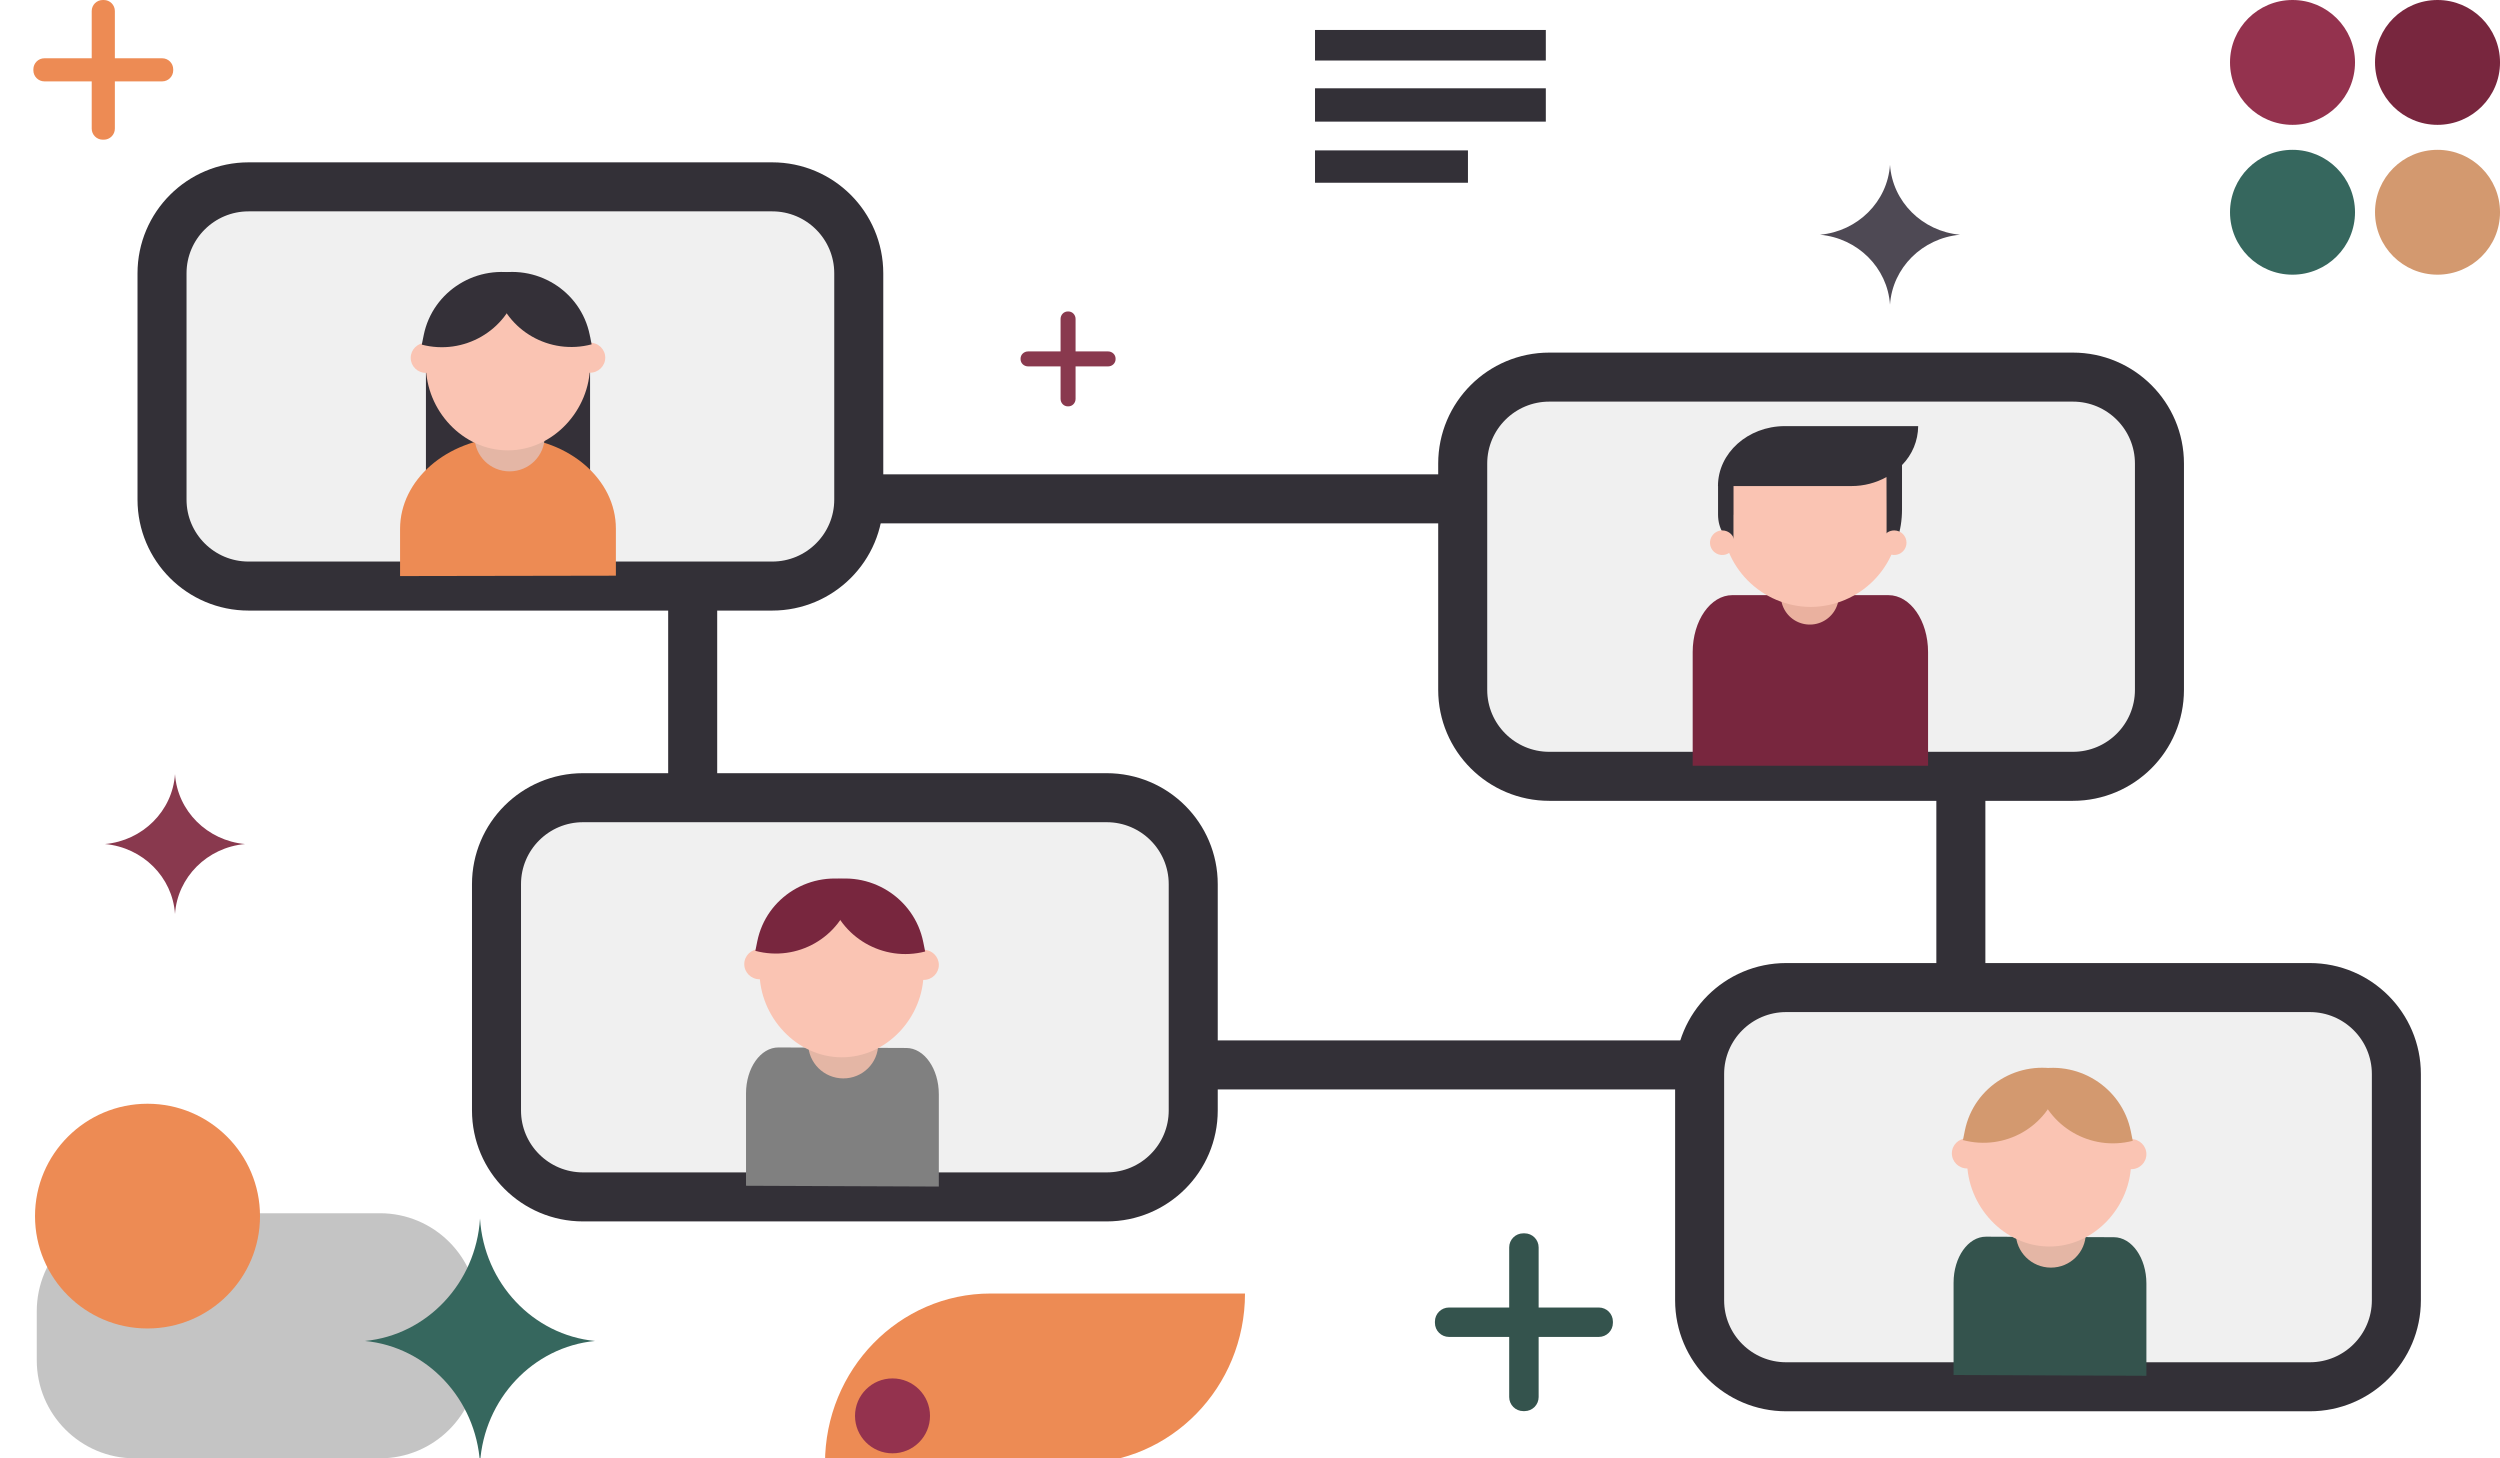
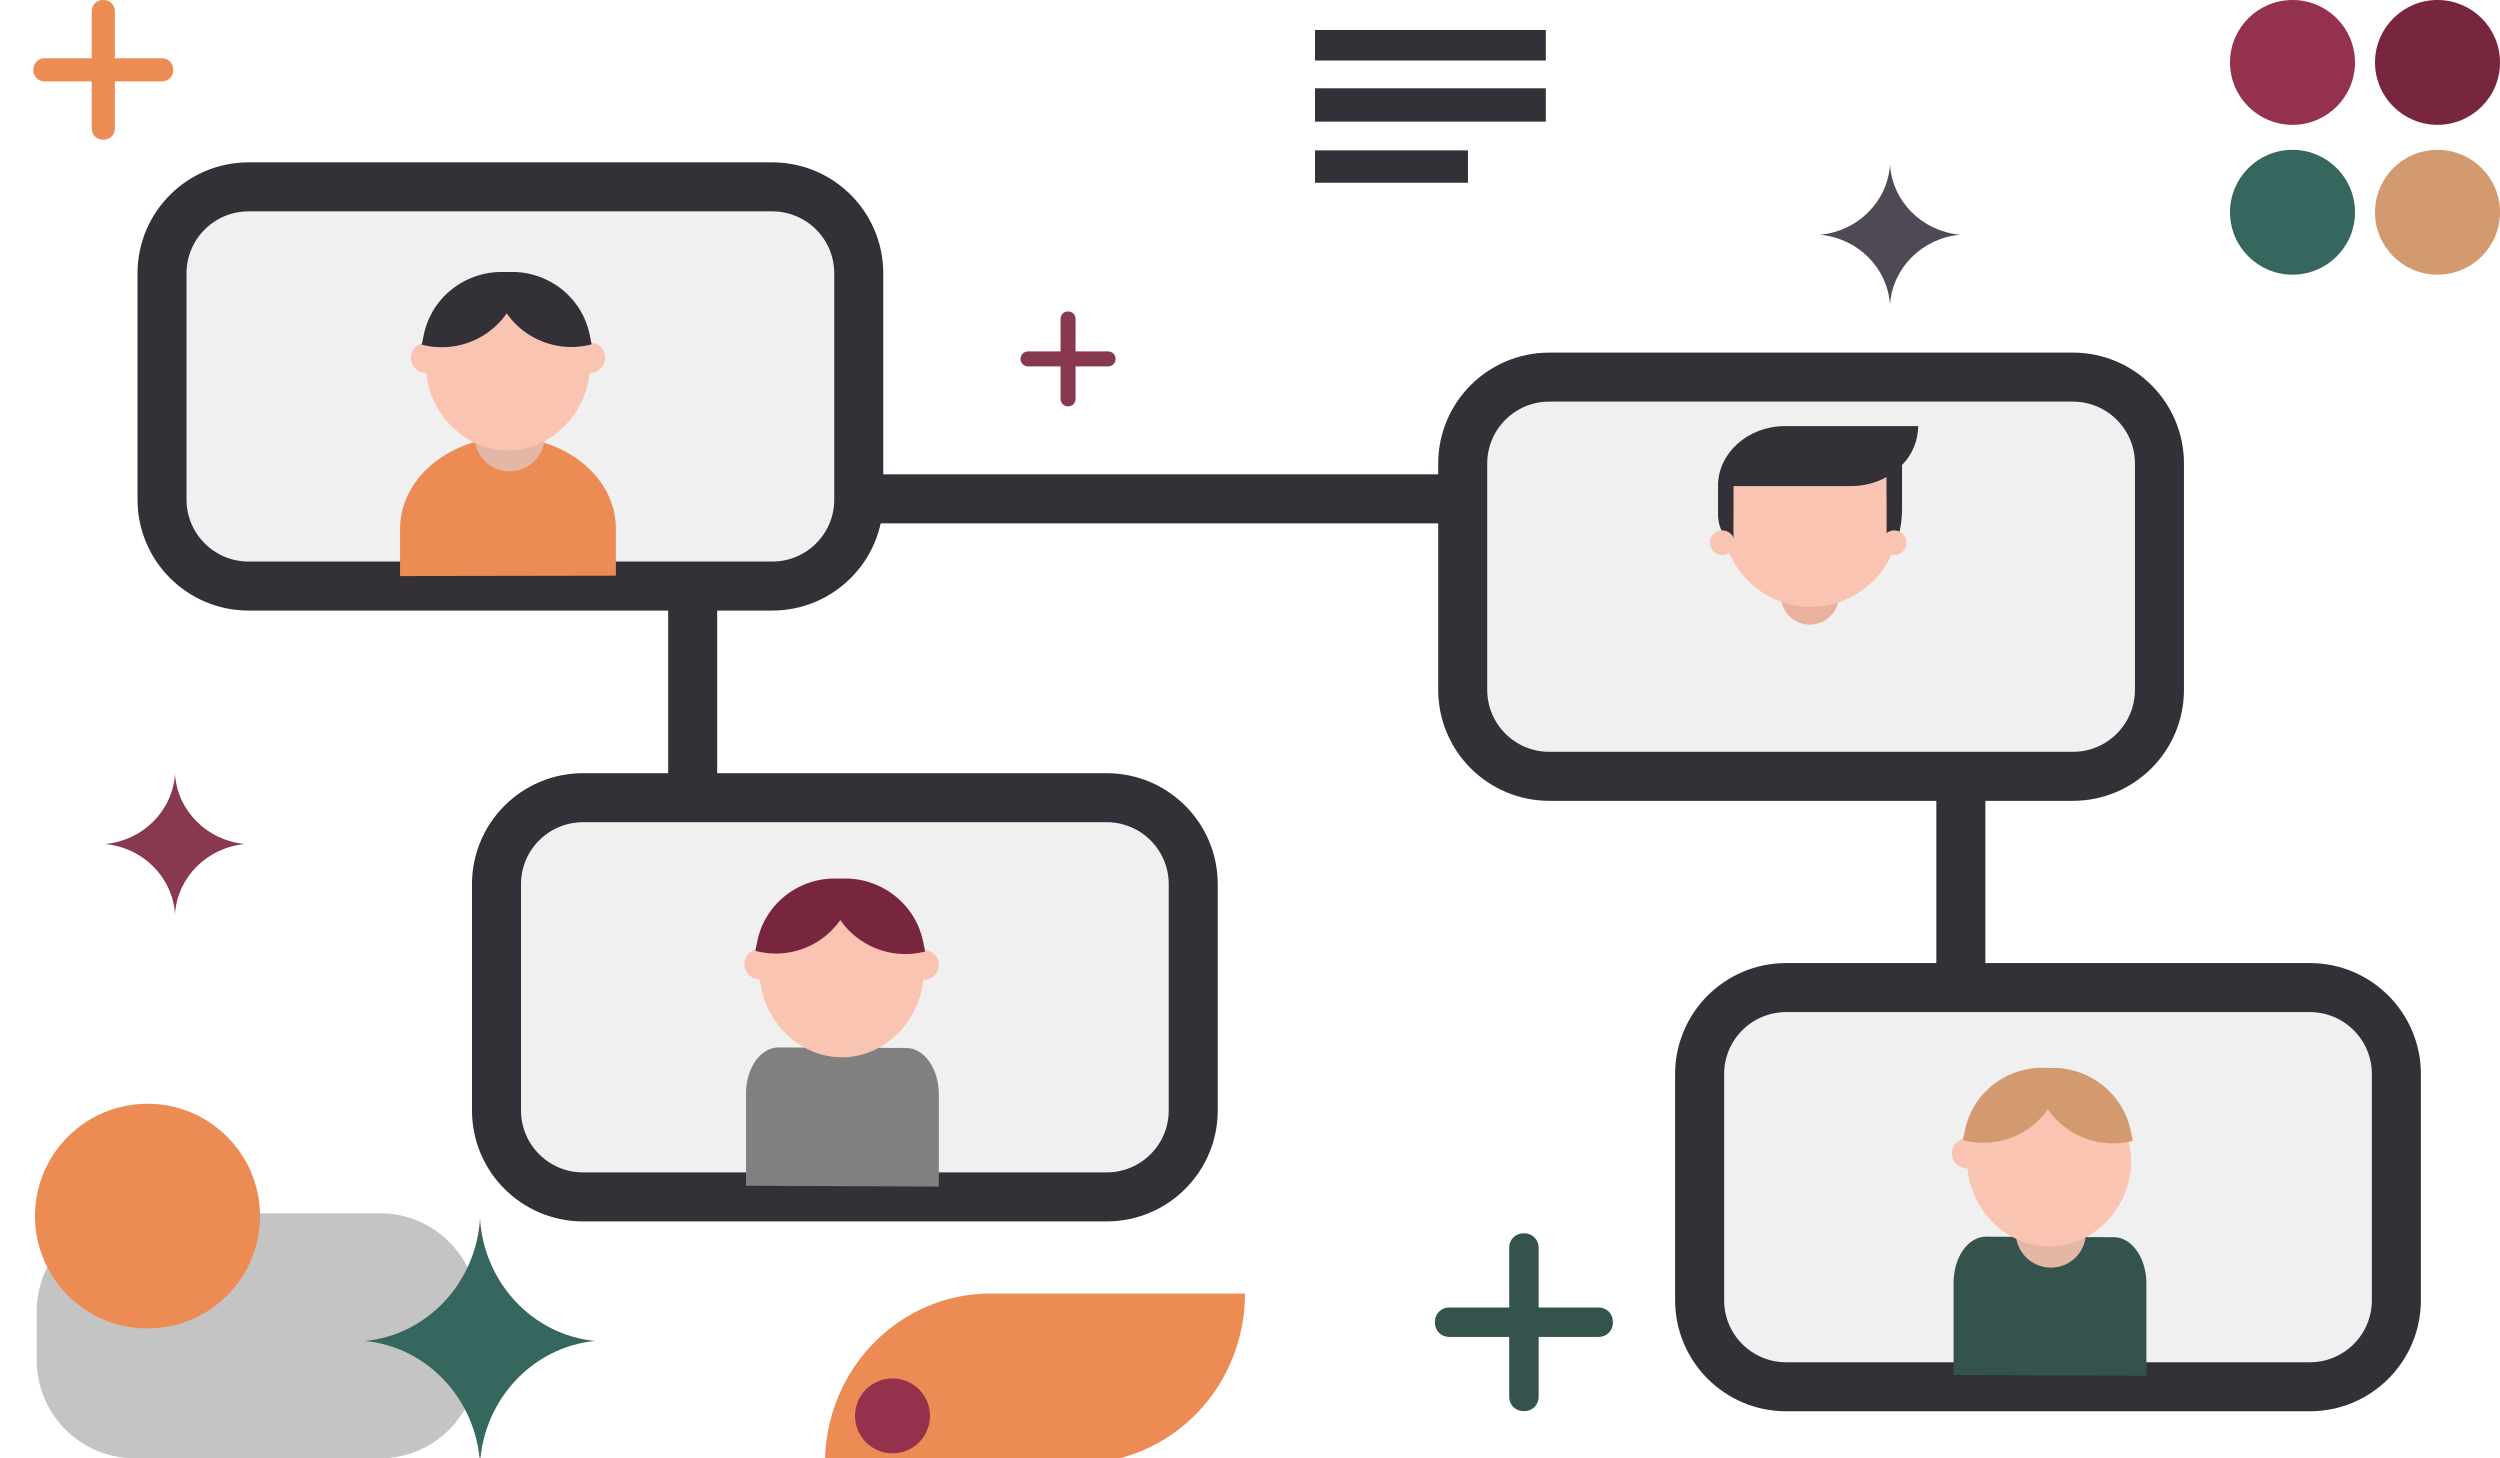
<svg xmlns="http://www.w3.org/2000/svg" width="204" height="119" viewBox="0 0 204 119" fill="none">
  <g clip-path="url(#clip0_825_2355)">
    <path d="M160.006 56.986V81.219" stroke="#333037" stroke-width="4" />
    <path d="M56.523 39.948V64.181" stroke="#333037" stroke-width="4" />
    <path d="M125.89 40.706H63.346" stroke="#333037" stroke-width="4" />
-     <path d="M148.255 86.898H85.711" stroke="#333037" stroke-width="4" />
    <path d="M63.011 15.247H20.285C16.383 15.247 13.221 18.406 13.221 22.303V40.767C13.221 44.664 16.383 47.823 20.285 47.823H63.011C66.912 47.823 70.075 44.664 70.075 40.767V22.303C70.075 18.406 66.912 15.247 63.011 15.247Z" fill="#F0F0F0" stroke="#333037" stroke-width="4" />
-     <path d="M48.149 27.48L34.756 27.504V42.703L48.149 42.68V27.48Z" fill="#343038" />
    <path d="M41.202 35.661V35.65C41.285 35.65 41.368 35.65 41.45 35.652C41.533 35.65 41.615 35.649 41.698 35.649V35.66C46.468 35.865 50.256 39.131 50.256 43.136V46.976L32.645 47.007V43.166C32.645 39.161 36.433 35.883 41.202 35.661Z" fill="#ED8B54" />
    <path d="M44.443 35.635C44.443 37.195 43.164 38.461 41.587 38.464C40.009 38.467 38.73 37.204 38.73 35.645C38.73 34.085 40.009 32.818 41.587 32.815C43.164 32.813 44.443 34.075 44.443 35.635Z" fill="#E4B6A5" />
    <path d="M34.756 29.812C34.756 33.471 37.75 36.758 41.45 36.751C45.151 36.745 48.145 33.448 48.145 29.789C48.145 26.137 45.151 23.175 41.45 23.181C37.75 23.188 34.756 26.16 34.756 29.812Z" fill="#FAC4B3" />
    <path d="M49.388 29.186C49.388 29.864 48.832 30.414 48.147 30.415C47.462 30.416 46.906 29.868 46.906 29.191C46.906 28.513 47.462 27.963 48.147 27.961C48.832 27.96 49.388 28.509 49.388 29.186Z" fill="#FAC4B3" />
    <path d="M35.995 29.198C35.995 29.876 35.44 30.426 34.754 30.427C34.069 30.428 33.514 29.88 33.514 29.202C33.514 28.525 34.069 27.974 34.754 27.973C35.44 27.972 35.995 28.52 35.995 29.198Z" fill="#FAC4B3" />
    <path d="M42.577 22.405C38.97 21.465 35.304 23.73 34.574 27.35L34.418 28.123C37.838 29.014 41.346 26.994 42.254 23.61L42.577 22.405Z" fill="#343038" />
    <path d="M40.117 22.409C43.724 21.457 47.391 23.709 48.121 27.326L48.277 28.099C44.856 29.002 41.348 26.994 40.441 23.614L40.117 22.409Z" fill="#343038" />
    <path d="M90.304 65.092H47.578C43.676 65.092 40.514 68.251 40.514 72.149V90.612C40.514 94.509 43.676 97.668 47.578 97.668H90.304C94.205 97.668 97.368 94.509 97.368 90.612V72.149C97.368 68.251 94.205 65.092 90.304 65.092Z" fill="#F0F0F0" stroke="#333037" stroke-width="4" />
    <path d="M60.875 89.227C60.875 87.147 62.062 85.466 63.527 85.472L73.957 85.515C75.421 85.521 76.608 87.212 76.608 89.292V96.823L60.875 96.758V89.227Z" fill="#808080" />
-     <path d="M71.662 85.18C71.662 86.743 70.383 88.004 68.805 87.998C67.228 87.991 65.949 86.719 65.949 85.157C65.949 83.594 67.228 82.332 68.805 82.339C70.383 82.346 71.662 83.618 71.662 85.18Z" fill="#E4B6A5" />
    <path d="M61.977 79.285C61.977 82.951 64.97 86.261 68.671 86.276C72.371 86.292 75.365 83.006 75.365 79.341C75.365 75.682 72.371 72.697 68.671 72.681C64.97 72.666 61.977 75.626 61.977 79.285Z" fill="#FAC4B3" />
    <path d="M76.609 78.738C76.609 79.416 76.053 79.964 75.368 79.961C74.683 79.959 74.127 79.406 74.127 78.727C74.127 78.049 74.683 77.501 75.368 77.503C76.053 77.506 76.609 78.059 76.609 78.738Z" fill="#FAC4B3" />
    <path d="M63.214 78.684C63.214 79.362 62.658 79.91 61.973 79.907C61.288 79.905 60.732 79.352 60.732 78.673C60.732 77.995 61.288 77.447 61.973 77.449C62.658 77.452 63.214 78.005 63.214 78.684Z" fill="#FAC4B3" />
    <path d="M69.796 71.91C66.189 70.947 62.523 73.195 61.793 76.817L61.637 77.59C65.057 78.503 68.565 76.5 69.473 73.116L69.796 71.91Z" fill="#78263E" />
    <path d="M67.334 71.896C70.941 70.963 74.607 73.242 75.337 76.87L75.493 77.644C72.073 78.529 68.565 76.497 67.657 73.105L67.334 71.896Z" fill="#78263E" />
    <path d="M188.479 80.585H145.754C141.852 80.585 138.689 83.745 138.689 87.642V106.105C138.689 110.002 141.852 113.161 145.754 113.161H188.479C192.381 113.161 195.544 110.002 195.544 106.105V87.642C195.544 83.745 192.381 80.585 188.479 80.585Z" fill="#F0F0F0" stroke="#333037" stroke-width="4" />
    <path d="M159.412 104.668C159.412 102.588 160.599 100.907 162.064 100.913L172.494 100.956C173.958 100.962 175.146 102.653 175.146 104.733V112.264L159.412 112.199V104.668Z" fill="#34534D" />
    <path d="M170.201 100.62C170.201 102.183 168.922 103.444 167.345 103.438C165.767 103.431 164.488 102.159 164.488 100.596C164.488 99.034 165.767 97.772 167.345 97.779C168.922 97.785 170.201 99.057 170.201 100.62Z" fill="#E4B6A5" />
    <path d="M160.514 94.725C160.514 98.391 163.508 101.701 167.208 101.716C170.909 101.732 173.902 98.446 173.902 94.78C173.902 91.122 170.909 88.137 167.208 88.121C163.508 88.106 160.514 91.067 160.514 94.725Z" fill="#FAC4B3" />
-     <path d="M175.146 94.183C175.146 94.861 174.59 95.409 173.905 95.406C173.22 95.403 172.664 94.851 172.664 94.172C172.664 93.494 173.22 92.945 173.905 92.948C174.59 92.951 175.146 93.504 175.146 94.183Z" fill="#FAC4B3" />
    <path d="M161.753 94.123C161.753 94.802 161.198 95.35 160.512 95.347C159.827 95.344 159.271 94.792 159.271 94.113C159.271 93.434 159.827 92.886 160.512 92.889C161.198 92.892 161.753 93.445 161.753 94.123Z" fill="#FAC4B3" />
    <path d="M168.335 87.351C164.728 86.388 161.062 88.636 160.332 92.258L160.176 93.031C163.596 93.944 167.104 91.941 168.012 88.557L168.335 87.351Z" fill="#D3996F" />
    <path d="M165.873 87.344C169.48 86.411 173.146 88.689 173.876 92.317L174.032 93.092C170.612 93.976 167.104 91.944 166.196 88.552L165.873 87.344Z" fill="#D3996F" />
    <path d="M169.147 30.772H126.422C122.52 30.772 119.357 33.931 119.357 37.828V56.291C119.357 60.189 122.52 63.348 126.422 63.348H169.147C173.049 63.348 176.211 60.189 176.211 56.291V37.828C176.211 33.931 173.049 30.772 169.147 30.772Z" fill="#F0F0F0" stroke="#333037" stroke-width="4" />
-     <path d="M138.123 53.21C138.123 50.65 139.573 48.563 141.36 48.563H154.091C155.881 48.563 157.33 50.64 157.33 53.21V62.486H138.123V53.21Z" fill="#78263E" />
    <path d="M150.047 48.603C150.047 49.07 149.908 49.527 149.648 49.916C149.388 50.304 149.019 50.607 148.587 50.786C148.154 50.965 147.679 51.011 147.22 50.92C146.761 50.829 146.34 50.604 146.009 50.274C145.678 49.943 145.453 49.522 145.362 49.064C145.271 48.606 145.318 48.131 145.496 47.699C145.675 47.267 145.979 46.898 146.368 46.639C146.756 46.379 147.214 46.241 147.682 46.241C147.992 46.24 148.3 46.301 148.587 46.42C148.874 46.539 149.135 46.712 149.355 46.932C149.574 47.151 149.749 47.412 149.867 47.699C149.986 47.985 150.047 48.293 150.047 48.603Z" fill="#EAB19F" />
    <path d="M140.506 42.202C140.519 40.294 141.281 38.468 142.628 37.116C143.975 35.764 145.799 34.993 147.709 34.97H147.794C149.712 34.993 151.543 35.77 152.891 37.133C154.239 38.495 154.995 40.333 154.995 42.248V42.295C154.982 44.202 154.221 46.028 152.875 47.381C151.528 48.733 149.704 49.504 147.794 49.526H147.709C145.791 49.504 143.96 48.727 142.611 47.365C141.263 46.002 140.506 44.164 140.506 42.248V42.202Z" fill="#FAC4B3" />
    <path d="M153.938 38.928C153.065 39.41 152.083 39.663 151.086 39.662H140.186C140.186 36.972 142.617 34.786 145.623 34.771H156.523C156.514 35.962 156.041 37.102 155.204 37.95V41.553C155.204 43.385 154.638 44.891 153.945 44.891V41.555L153.938 38.928ZM141.451 42.008V44.042C140.761 44.042 140.2 43.125 140.193 42.008V39.662H141.456V42.01L141.451 42.008Z" fill="#333037" />
    <path d="M141.543 44.285C141.543 44.483 141.484 44.677 141.374 44.842C141.263 45.006 141.107 45.135 140.923 45.211C140.74 45.287 140.538 45.307 140.343 45.268C140.149 45.229 139.97 45.134 139.829 44.993C139.689 44.853 139.593 44.675 139.554 44.48C139.516 44.286 139.536 44.084 139.612 43.901C139.688 43.718 139.816 43.561 139.981 43.451C140.146 43.341 140.341 43.282 140.539 43.282C140.805 43.282 141.061 43.387 141.249 43.575C141.437 43.763 141.543 44.019 141.543 44.285Z" fill="#FAC4B3" />
    <path d="M155.57 44.285C155.57 44.483 155.511 44.677 155.401 44.842C155.291 45.006 155.134 45.135 154.951 45.211C154.767 45.287 154.565 45.307 154.371 45.268C154.176 45.229 153.997 45.134 153.857 44.993C153.716 44.853 153.621 44.675 153.582 44.48C153.543 44.286 153.563 44.084 153.639 43.901C153.715 43.718 153.844 43.561 154.009 43.451C154.174 43.341 154.368 43.282 154.566 43.282C154.698 43.282 154.829 43.307 154.951 43.357C155.073 43.408 155.184 43.482 155.277 43.575C155.37 43.668 155.444 43.779 155.495 43.9C155.545 44.022 155.571 44.153 155.57 44.285Z" fill="#FAC4B3" />
    <path d="M119.785 12.272H107.305V14.912H119.785V12.272Z" fill="#333037" />
    <path d="M126.139 7.205H107.305V9.925H126.139V7.205Z" fill="#333037" />
    <path d="M126.139 2.445H107.305V4.939H126.139V2.445Z" fill="#333037" />
    <path d="M67.32 119.407C67.32 111.755 73.368 105.551 80.829 105.551H101.592C101.592 113.204 95.544 119.407 88.084 119.407H67.32Z" fill="#ED8B54" />
    <path fill-rule="evenodd" clip-rule="evenodd" d="M14.134 5.657C14.134 5.159 13.73 4.755 13.231 4.755C11.097 4.755 5.759 4.755 3.625 4.755C3.126 4.755 2.723 5.159 2.723 5.657C2.723 5.685 2.723 5.712 2.723 5.74C2.723 6.238 3.126 6.641 3.625 6.641C5.759 6.641 11.097 6.641 13.231 6.641C13.73 6.641 14.134 6.238 14.134 5.74C14.134 5.712 14.134 5.685 14.134 5.657Z" fill="#ED8B54" />
    <path fill-rule="evenodd" clip-rule="evenodd" d="M8.47 11.399C8.968 11.399 9.373 10.995 9.373 10.497C9.373 8.365 9.373 3.033 9.373 0.901C9.373 0.403 8.968 2.11247e-09 8.47 3.01444e-10C8.442 2.00963e-10 8.415 1.00481e-10 8.387 0C7.888 -1.81349e-09 7.484 0.403 7.484 0.901C7.484 3.033 7.484 8.365 7.484 10.497C7.484 10.995 7.888 11.399 8.387 11.399C8.415 11.399 8.442 11.399 8.47 11.399Z" fill="#ED8B54" />
    <path fill-rule="evenodd" clip-rule="evenodd" d="M91.031 29.26C91.031 28.938 90.757 28.676 90.418 28.676C88.968 28.676 85.342 28.676 83.892 28.676C83.554 28.676 83.279 28.938 83.279 29.26C83.279 29.278 83.279 29.296 83.279 29.314C83.279 29.637 83.554 29.898 83.892 29.898C85.342 29.898 88.968 29.898 90.418 29.898C90.757 29.898 91.031 29.637 91.031 29.314C91.031 29.296 91.031 29.278 91.031 29.26Z" fill="#89394E" />
    <path fill-rule="evenodd" clip-rule="evenodd" d="M87.182 33.159C87.505 33.159 87.767 32.885 87.767 32.546C87.767 31.098 87.767 27.476 87.767 26.028C87.767 25.689 87.505 25.416 87.182 25.416C87.164 25.416 87.146 25.416 87.128 25.416C86.805 25.416 86.543 25.689 86.543 26.028C86.543 27.476 86.543 31.098 86.543 32.546C86.543 32.885 86.805 33.159 87.128 33.159C87.146 33.159 87.164 33.159 87.182 33.159Z" fill="#89394E" />
    <path fill-rule="evenodd" clip-rule="evenodd" d="M131.613 107.84C131.613 107.207 131.099 106.693 130.464 106.693C127.748 106.693 120.954 106.693 118.238 106.693C117.604 106.693 117.09 107.207 117.09 107.84C117.09 107.876 117.09 107.911 117.09 107.946C117.09 108.58 117.604 109.093 118.238 109.093C120.954 109.093 127.748 109.093 130.464 109.093C131.099 109.093 131.613 108.58 131.613 107.946C131.613 107.911 131.613 107.876 131.613 107.84Z" fill="#34534D" />
    <path fill-rule="evenodd" clip-rule="evenodd" d="M124.405 115.147C125.039 115.147 125.553 114.633 125.553 113.999C125.553 111.286 125.553 104.5 125.553 101.787C125.553 101.154 125.039 100.64 124.405 100.64C124.369 100.64 124.334 100.64 124.299 100.64C123.664 100.64 123.15 101.154 123.15 101.787C123.15 104.5 123.15 111.286 123.15 113.999C123.15 114.633 123.664 115.147 124.299 115.147C124.334 115.147 124.369 115.147 124.405 115.147Z" fill="#34534D" />
    <path d="M198.901 12.226C201.717 12.226 204.001 14.507 204.001 17.32C204.001 20.134 201.717 22.414 198.901 22.414C196.084 22.414 193.801 20.134 193.801 17.32C193.801 14.507 196.084 12.226 198.901 12.226Z" fill="#D3996F" />
    <path d="M198.901 0C201.717 0 204.001 2.281 204.001 5.094C204.001 7.908 201.717 10.188 198.901 10.188C196.084 10.188 193.801 7.908 193.801 5.094C193.801 2.281 196.084 0 198.901 0Z" fill="#78263E" />
    <path d="M187.069 12.226C189.885 12.226 192.169 14.507 192.169 17.32C192.169 20.134 189.885 22.414 187.069 22.414C184.252 22.414 181.969 20.134 181.969 17.32C181.969 14.507 184.252 12.226 187.069 12.226Z" fill="#36675E" />
    <path d="M187.069 0C189.885 0 192.169 2.281 192.169 5.094C192.169 7.908 189.885 10.188 187.069 10.188C184.252 10.188 181.969 7.908 181.969 5.094C181.969 2.281 184.252 0 187.069 0Z" fill="#94324E" />
    <path d="M39 107C39 102.582 35.418 99 31 99H11C6.582 99 3 102.582 3 107V111C3 115.418 6.582 119 11 119H31C35.418 119 39 115.418 39 111V107Z" fill="#C4C4C4" />
    <path d="M12.037 108.404C17.107 108.404 21.217 104.299 21.217 99.235C21.217 94.171 17.107 90.065 12.037 90.065C6.967 90.065 2.857 94.171 2.857 99.235C2.857 104.299 6.967 108.404 12.037 108.404Z" fill="#ED8B54" />
    <path d="M72.829 118.592C74.519 118.592 75.889 117.224 75.889 115.536C75.889 113.848 74.519 112.479 72.829 112.479C71.139 112.479 69.769 113.848 69.769 115.536C69.769 117.224 71.139 118.592 72.829 118.592Z" fill="#94324E" />
    <path d="M39.169 119.408C38.837 114.142 34.837 109.911 29.785 109.423C34.837 108.935 38.837 104.705 39.169 99.439C39.5 104.705 43.501 108.935 48.553 109.423C43.501 109.911 39.5 114.142 39.169 119.408Z" fill="#36675E" />
    <path d="M14.28 74.579C14.078 71.57 11.643 69.152 8.568 68.874C11.643 68.595 14.078 66.177 14.28 63.168C14.482 66.177 16.917 68.595 19.992 68.874C16.917 69.152 14.482 71.57 14.28 74.579Z" fill="#89394E" />
    <path d="M154.224 24.86C154.022 21.851 151.587 19.433 148.512 19.154C151.587 18.875 154.022 16.458 154.224 13.449C154.426 16.458 156.86 18.875 159.936 19.154C156.86 19.433 154.426 21.851 154.224 24.86Z" fill="#4E4954" />
  </g>
  <defs>
    <clipPath id="clip0_825_2355">
      <rect width="204" height="119" fill="white" />
    </clipPath>
  </defs>
</svg>